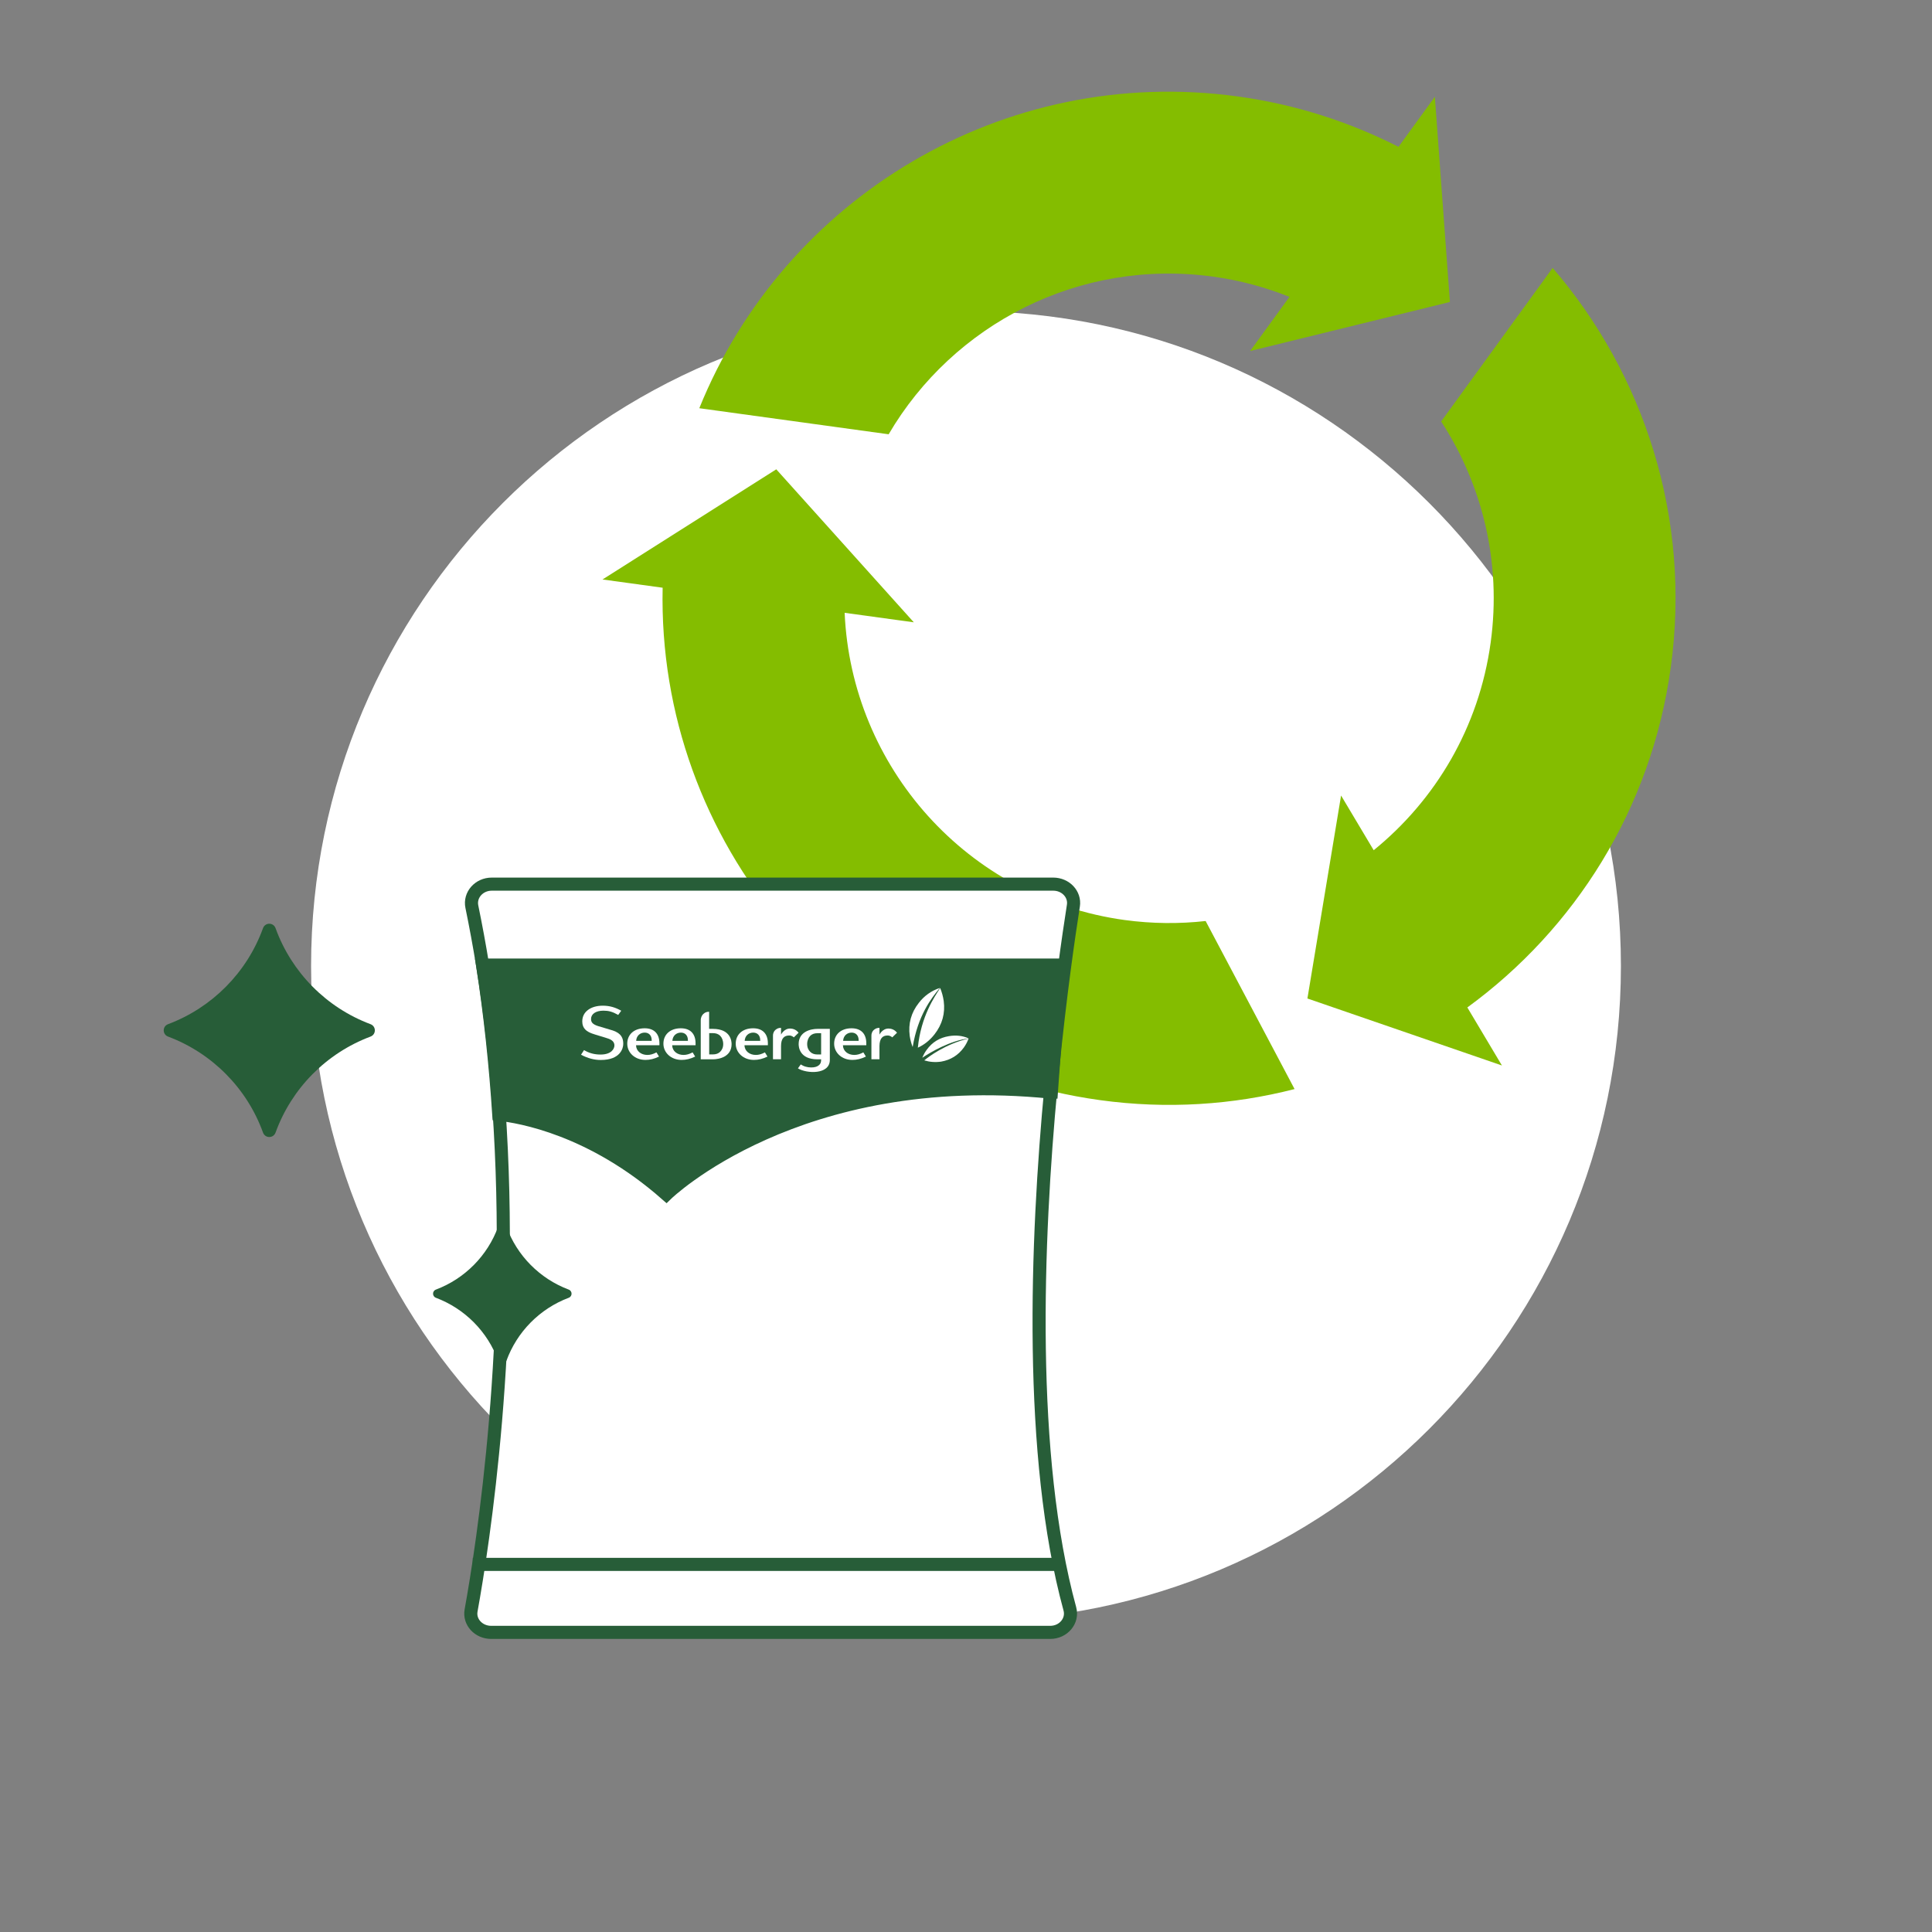
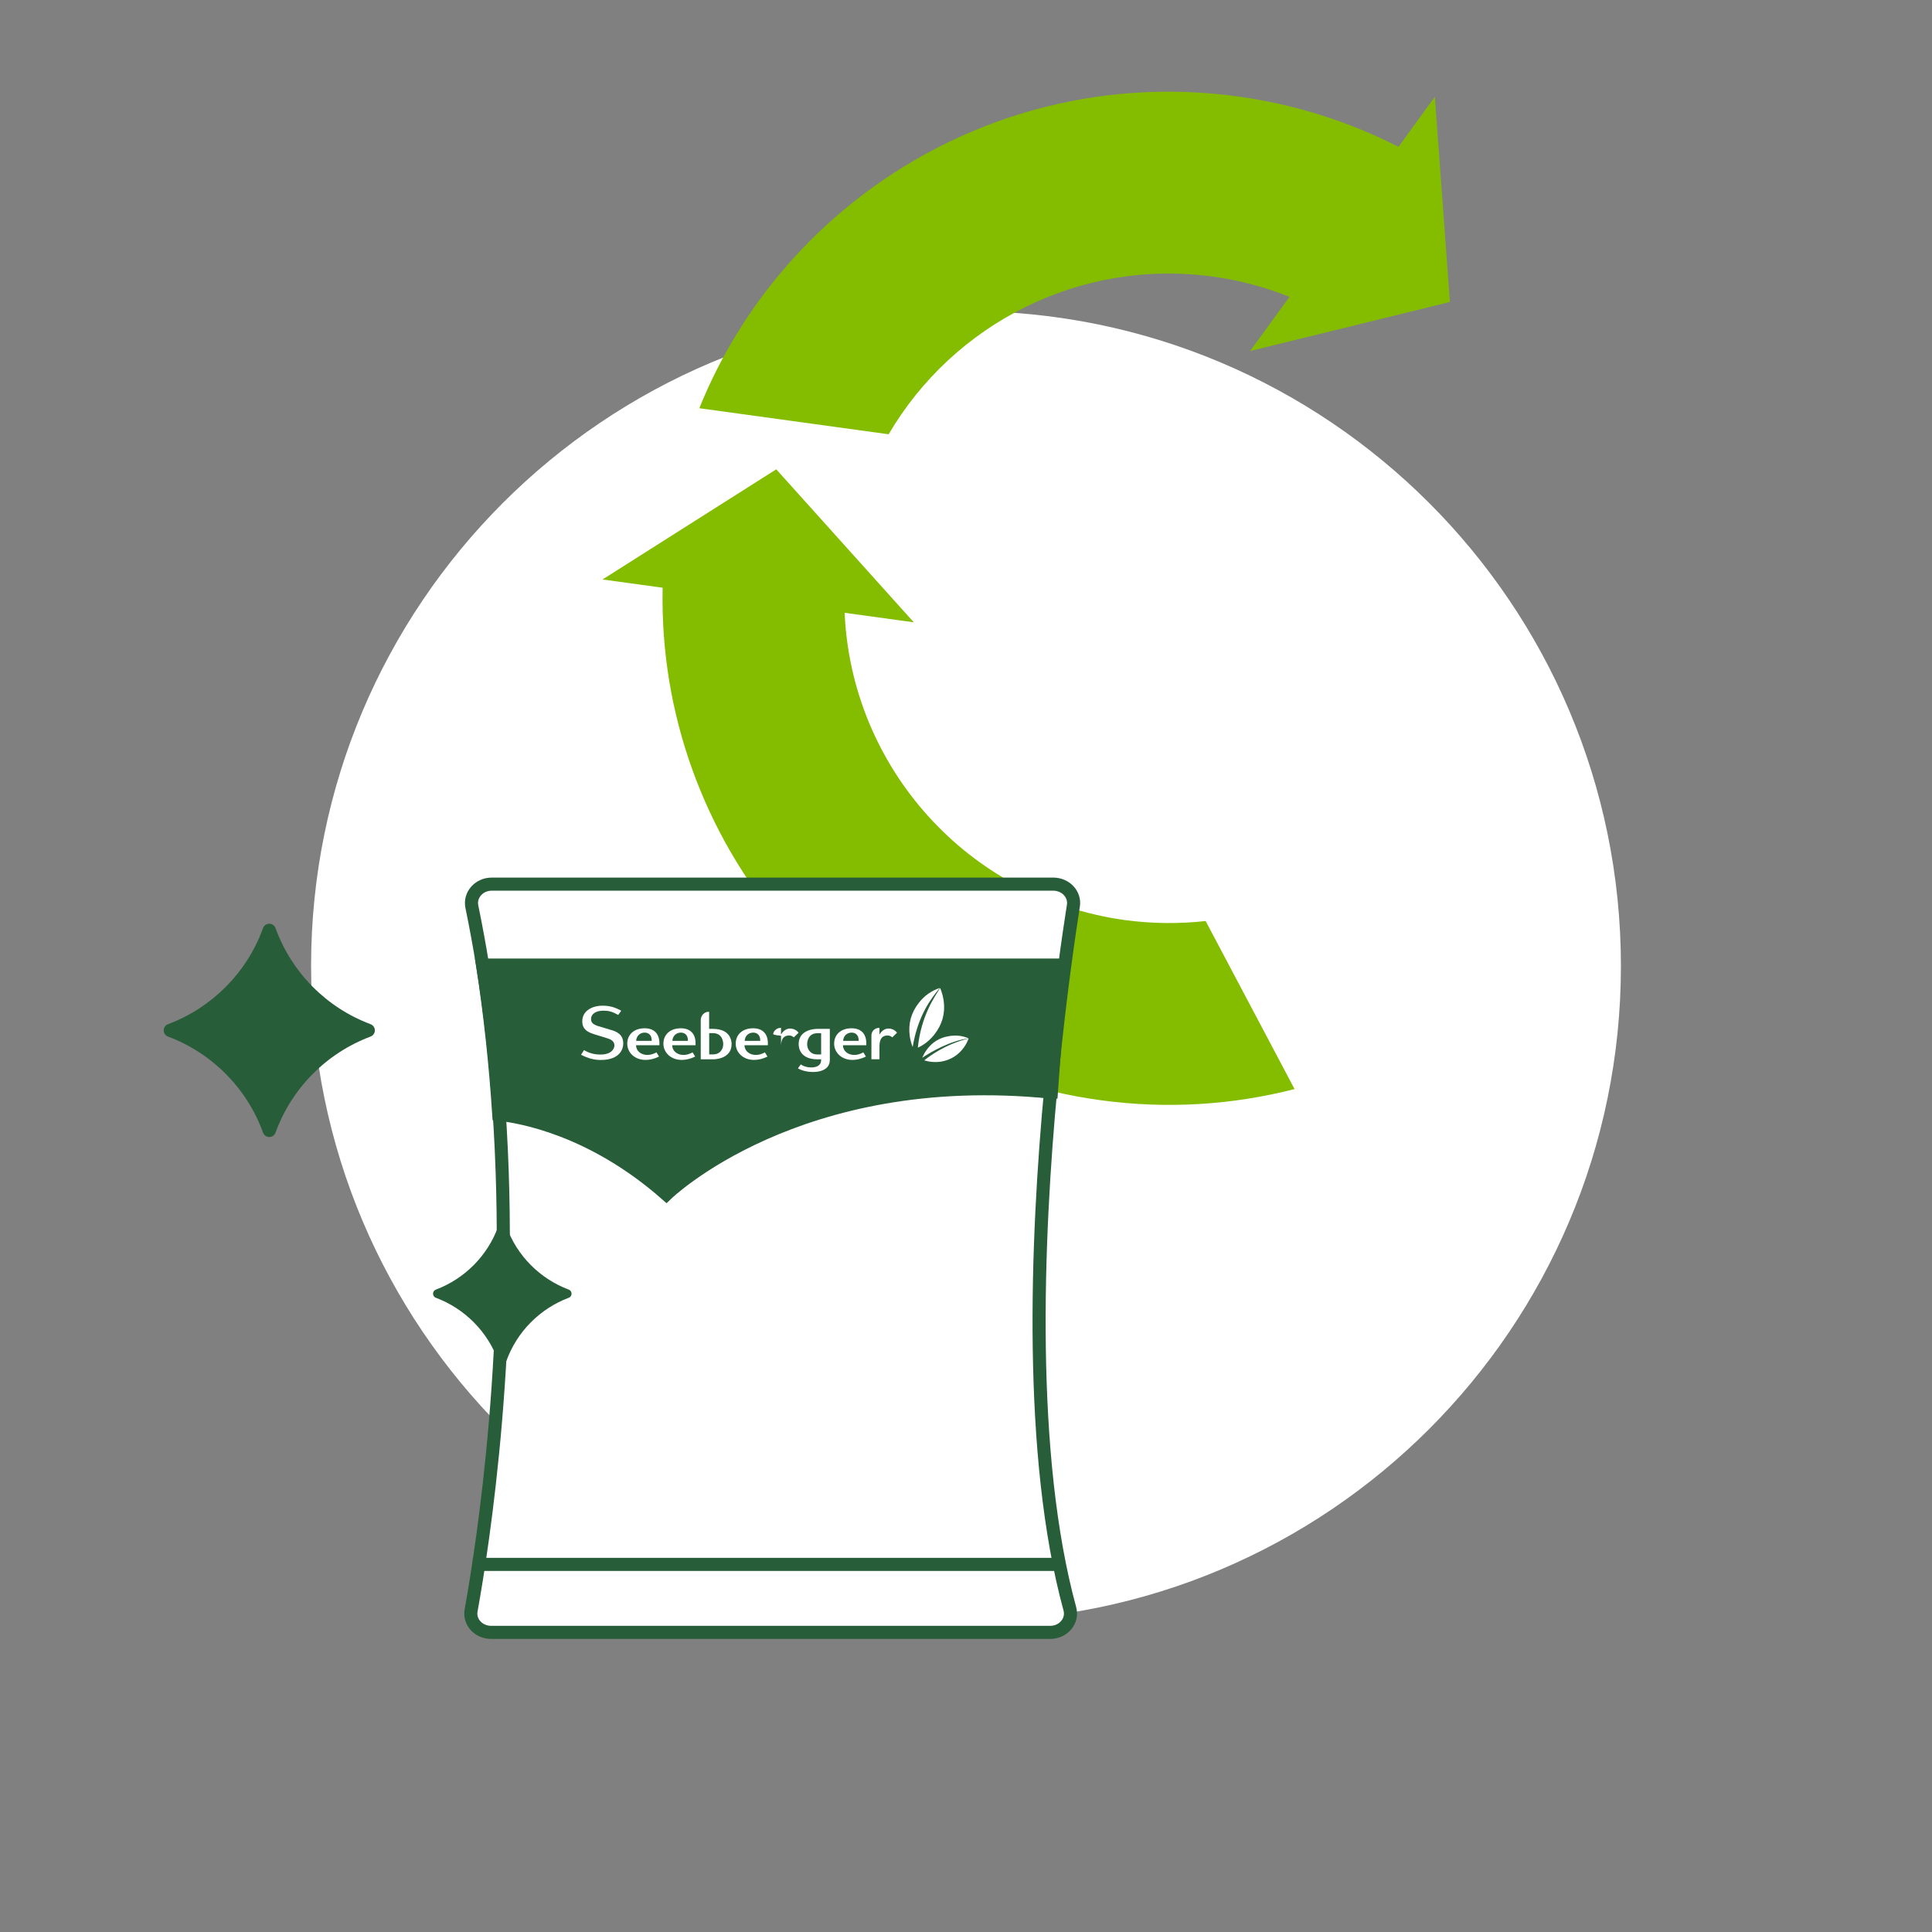
<svg xmlns="http://www.w3.org/2000/svg" width="295" height="295" viewBox="0 0 295 295" fill="none">
  <rect x="0" y="0" width="295" height="295" fill="#808080" stroke="none" />
  <path d="M147.5 247.5C202.728 247.5 247.5 202.728 247.5 147.5C247.5 92.272 202.728 47.5 147.5 47.5C92.272 47.5 47.5 92.272 47.5 147.5C47.5 202.728 92.272 247.5 147.5 247.5Z" fill="white" />
  <path d="M185.239 42.241C189.329 42.801 193.229 43.861 196.889 45.331L190.879 53.601L221.389 46.111L219.089 14.781L213.539 22.421C206.049 18.611 197.819 15.941 189.019 14.731C153.189 9.801 119.729 30.261 106.779 62.331L135.689 66.311C145.519 49.531 164.779 39.421 185.239 42.241Z" fill="#84BD00" />
  <path d="M171.73 140.481C147.63 137.171 129.99 117.041 128.97 93.571L139.53 95.021L118.53 71.661L92 88.481L101.18 89.741C100.33 128.491 128.64 162.571 167.96 167.981C178.2 169.391 188.24 168.711 197.67 166.291L184.09 140.631C180.07 141.081 175.93 141.051 171.74 140.481H171.73Z" fill="#84BD00" />
-   <path d="M237.081 40.901L220.051 64.351C226.321 73.991 229.301 85.841 227.611 98.121C225.831 111.091 219.171 122.171 209.751 129.821L204.771 121.471L199.631 152.461L229.331 162.691L224.051 153.831C240.431 141.881 252.131 123.581 255.111 101.911C258.261 79.041 251.041 57.141 237.081 40.911V40.901Z" fill="#84BD00" />
  <path d="M160.488 165.74C158.238 189.56 156.988 222.33 163.358 245.66C163.858 247.48 162.388 249.25 160.358 249.25H74.998C73.078 249.25 71.618 247.67 71.928 245.92C73.748 235.87 78.658 204.34 76.158 168.94C75.668 161.85 74.868 154.61 73.688 147.35C73.208 144.38 72.658 141.41 72.048 138.44C71.678 136.66 73.128 135 75.088 135H160.818C162.718 135 164.168 136.55 163.898 138.28C163.178 142.87 161.858 151.94 160.728 163.33C160.648 164.12 160.578 164.92 160.498 165.74H160.488Z" fill="white" stroke="#275D38" stroke-width="2" stroke-miterlimit="10" />
  <path d="M161.948 147.34L160.718 164.21L160.537 166.76C160.537 166.76 160.497 166.76 160.487 166.76C121.767 162.84 101.748 182.36 101.748 182.36C90.358 172.34 79.418 170.48 76.157 170.14C75.668 162.66 74.868 155.02 73.688 147.36H161.948V147.34Z" fill="#275D38" stroke="#275D38" stroke-width="2" stroke-miterlimit="10" />
  <path d="M72.188 238.87H161.877" stroke="#275D38" stroke-width="2" stroke-miterlimit="10" />
  <path d="M134.287 157.98C134.287 157.98 134.727 157.05 135.667 157.05C135.987 157.05 136.557 157.15 136.967 157.69L136.237 158.4C136.237 158.4 135.977 158.11 135.537 158.11C134.827 158.11 134.297 158.48 134.287 159.73V161.74H133.057V158.15C133.057 158.03 133.067 157.92 133.097 157.81C133.177 157.5 133.357 157.27 133.637 157.11C133.837 156.99 134.057 156.94 134.287 156.95V157.97V157.98Z" fill="white" />
-   <path d="M119.257 157.98C119.257 157.98 119.697 157.05 120.637 157.05C120.957 157.05 121.527 157.15 121.937 157.69L121.207 158.4C121.207 158.4 120.947 158.11 120.507 158.11C119.797 158.11 119.257 158.48 119.257 159.73V161.74H118.027V158.15C118.027 158.03 118.037 157.92 118.067 157.81C118.147 157.5 118.327 157.27 118.607 157.11C118.807 156.99 119.027 156.94 119.257 156.95V157.97V157.98Z" fill="white" />
+   <path d="M119.257 157.98C119.257 157.98 119.697 157.05 120.637 157.05C120.957 157.05 121.527 157.15 121.937 157.69L121.207 158.4C121.207 158.4 120.947 158.11 120.507 158.11C119.797 158.11 119.257 158.48 119.257 159.73V161.74V158.15C118.027 158.03 118.037 157.92 118.067 157.81C118.147 157.5 118.327 157.27 118.607 157.11C118.807 156.99 119.027 156.94 119.257 156.95V157.97V157.98Z" fill="white" />
  <path d="M102.667 158.93C102.707 158.15 103.277 157.67 103.967 157.67C104.607 157.67 105.037 158.1 105.037 158.83V158.93H102.667ZM103.957 157.01C102.307 157.01 101.297 157.99 101.297 159.36C101.297 160.73 102.457 161.84 104.077 161.84C104.767 161.84 105.397 161.69 106.147 161.33L105.757 160.69C105.237 160.96 104.827 161.08 104.367 161.08C103.427 161.08 102.657 160.51 102.637 159.6H106.207V159.31C106.207 157.84 105.397 157.01 103.957 157.01Z" fill="white" />
  <path d="M113.708 158.93C113.748 158.15 114.318 157.67 115.008 157.67C115.648 157.67 116.078 158.1 116.078 158.83V158.93H113.708ZM114.998 157.01C113.348 157.01 112.338 157.99 112.338 159.36C112.338 160.73 113.498 161.84 115.118 161.84C115.808 161.84 116.438 161.69 117.188 161.33L116.798 160.69C116.278 160.96 115.868 161.08 115.408 161.08C114.468 161.08 113.698 160.51 113.678 159.6H117.248V159.31C117.248 157.84 116.438 157.01 114.998 157.01Z" fill="white" />
  <path d="M128.737 158.93C128.777 158.15 129.347 157.67 130.037 157.67C130.677 157.67 131.107 158.1 131.107 158.83V158.93H128.737ZM130.027 157.01C128.377 157.01 127.367 157.99 127.367 159.36C127.367 160.73 128.527 161.84 130.147 161.84C130.837 161.84 131.467 161.69 132.217 161.33L131.827 160.69C131.307 160.96 130.897 161.08 130.437 161.08C129.497 161.08 128.727 160.51 128.707 159.6H132.277V159.31C132.277 157.84 131.467 157.01 130.027 157.01Z" fill="white" />
  <path d="M92.057 153.56C91.137 153.56 90.367 153.78 89.807 154.19C89.217 154.62 88.907 155.22 88.907 155.97C88.907 157.09 89.637 157.52 90.377 157.8C90.817 157.97 92.487 158.44 92.917 158.6C93.487 158.81 93.817 159.13 93.817 159.63C93.817 160.13 93.367 161.02 91.697 161.02C90.757 161.02 89.937 160.8 89.177 160.34L88.717 161.05C89.777 161.6 90.727 161.85 91.737 161.85C94.717 161.85 95.167 160.07 95.167 159.39C95.167 158.54 94.897 157.8 93.587 157.35C93.267 157.24 91.607 156.77 91.307 156.67C90.497 156.4 90.247 156.1 90.247 155.59C90.247 154.82 90.987 154.32 92.137 154.32C92.927 154.32 93.497 154.47 94.397 154.97L94.857 154.33C93.967 153.82 93.067 153.56 92.057 153.56Z" fill="white" />
  <path d="M97.137 158.93C97.177 158.15 97.747 157.67 98.437 157.67C99.077 157.67 99.507 158.1 99.507 158.83V158.93H97.137ZM98.437 157.01C96.787 157.01 95.777 157.99 95.777 159.36C95.777 160.73 96.937 161.84 98.557 161.84C99.247 161.84 99.877 161.69 100.627 161.33L100.237 160.69C99.717 160.96 99.307 161.08 98.847 161.08C97.907 161.08 97.137 160.51 97.117 159.6H100.687V159.31C100.687 157.84 99.877 157.01 98.437 157.01Z" fill="white" />
  <path d="M124.818 161.01H125.378V157.76H124.818C124.348 157.76 123.978 157.9 123.718 158.16C123.448 158.43 123.248 158.88 123.248 159.42C123.248 159.96 123.448 160.35 123.718 160.61C123.988 160.88 124.358 161.01 124.818 161.01ZM126.708 157.1V161.84C126.708 164.12 123.158 163.95 121.838 163.13L122.268 162.53C122.488 162.67 122.728 162.79 123.008 162.87C123.288 162.95 123.568 162.99 123.868 162.99C124.358 162.99 124.728 162.89 124.988 162.69C125.248 162.49 125.378 162.27 125.378 161.84V161.75H124.818C122.038 161.75 121.948 159.8 121.948 159.42C121.948 157.51 123.808 157.1 124.818 157.1H126.708Z" fill="white" />
  <path d="M106.998 161.75C106.998 161.75 106.998 156.01 106.998 155.79C106.998 155.68 107.008 155.56 107.038 155.45C107.128 155.11 107.288 154.87 107.588 154.67C107.808 154.54 108.018 154.48 108.278 154.49V157.1H108.838C111.618 157.1 111.708 159.05 111.708 159.43C111.708 161.34 109.848 161.75 108.838 161.75H106.988H106.998ZM108.848 157.75H108.288V161H108.848C109.318 161 109.688 160.87 109.958 160.6C110.228 160.33 110.428 159.96 110.428 159.42C110.428 158.88 110.228 158.41 109.958 158.15C109.688 157.88 109.318 157.75 108.848 157.75Z" fill="white" />
  <path d="M144.097 152.84C143.997 152.14 143.807 151.47 143.557 150.86C142.707 152.19 140.627 155.16 140.147 159.97C141.127 159.53 141.977 158.84 142.687 157.94C143.877 156.42 144.347 154.72 144.097 152.84ZM143.507 150.85C142.207 151.28 141.137 152.04 140.297 153.13C139.127 154.61 138.657 156.3 138.907 158.18C138.997 158.78 139.147 159.35 139.357 159.87C140.167 155.04 142.177 152.44 143.507 150.85Z" fill="white" />
  <path d="M147.878 158.54C146.958 158.14 145.968 158.03 144.898 158.21C143.478 158.44 142.338 159.13 141.498 160.3C141.218 160.68 140.998 161.08 140.828 161.51C142.208 160.58 145.078 158.93 147.878 158.55V158.54ZM141.128 161.91C141.938 162.16 142.798 162.23 143.708 162.1C145.168 161.84 146.318 161.12 147.168 159.95C147.488 159.51 147.718 159.05 147.898 158.57C144.348 159.42 141.818 161.34 141.138 161.9" fill="white" />
  <path d="M76.068 187.29C74.458 191.72 70.968 195.25 66.558 196.91C65.978 197.13 65.978 197.94 66.558 198.16C70.968 199.82 74.468 203.34 76.068 207.78C76.288 208.38 77.108 208.38 77.328 207.78C78.938 203.35 82.428 199.82 86.838 198.16C87.418 197.94 87.418 197.13 86.838 196.91C82.428 195.25 78.928 191.73 77.328 187.29C77.108 186.69 76.288 186.69 76.068 187.29Z" fill="#275D38" />
  <path d="M40.157 141.73C37.708 148.49 32.388 153.86 25.668 156.38C24.777 156.71 24.777 157.95 25.668 158.28C32.388 160.8 37.718 166.18 40.157 172.93C40.487 173.84 41.748 173.84 42.078 172.93C44.528 166.17 49.847 160.8 56.568 158.28C57.458 157.95 57.458 156.71 56.568 156.38C49.847 153.86 44.517 148.48 42.078 141.73C41.748 140.82 40.487 140.82 40.157 141.73Z" fill="#275D38" />
</svg>